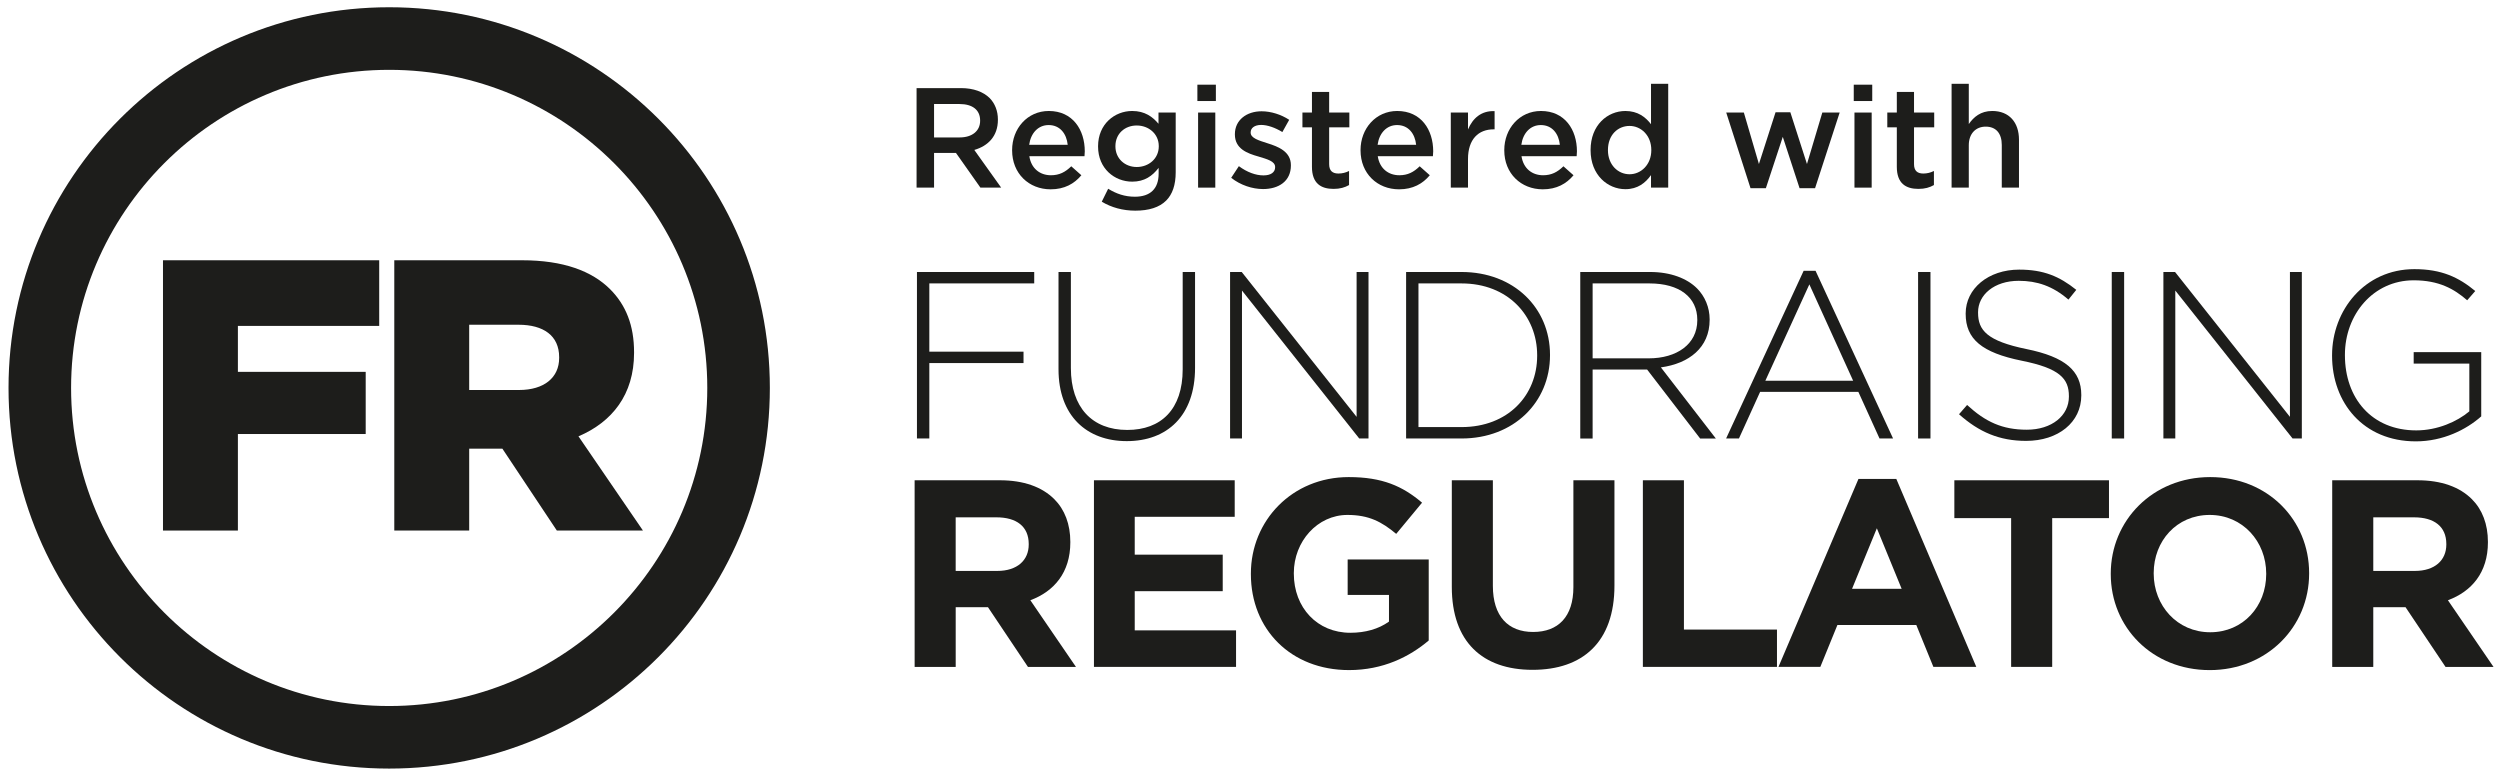
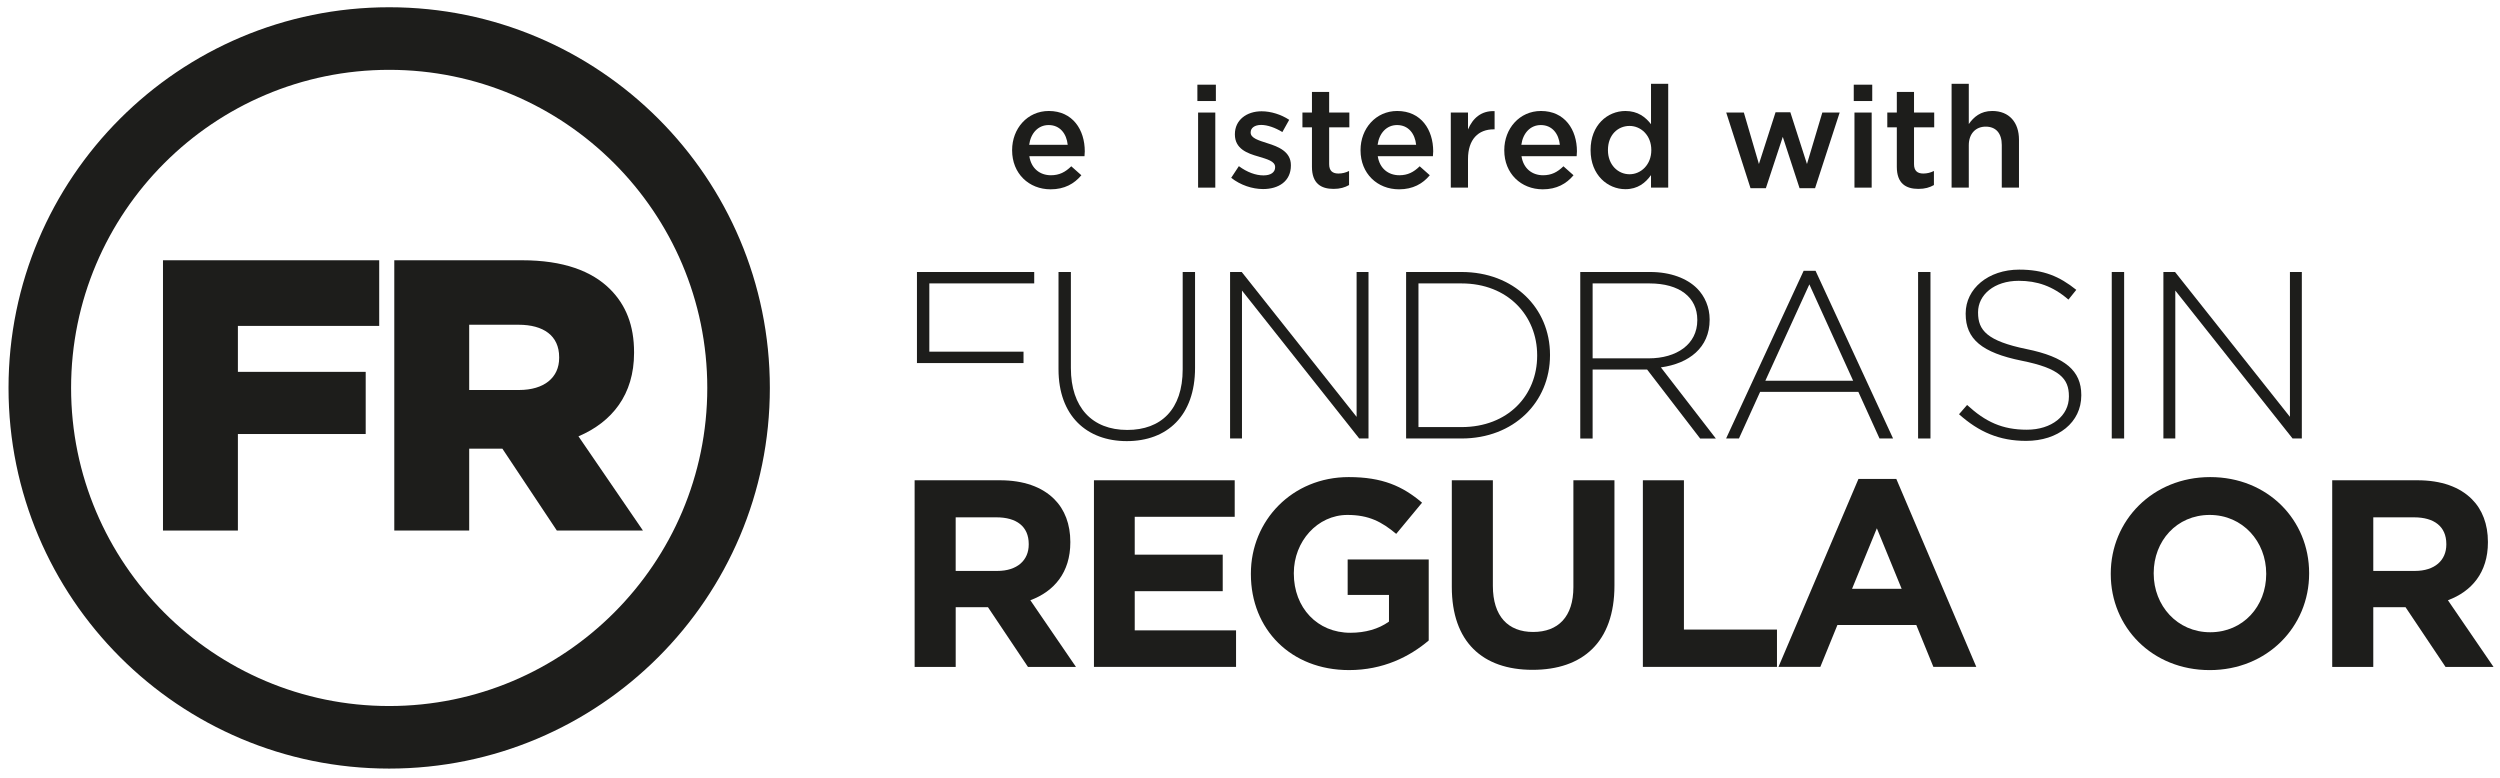
<svg xmlns="http://www.w3.org/2000/svg" version="1.1" id="Layer_1" x="0px" y="0px" viewBox="0 0 228.141 70.965" style="enable-background:new 0 0 228.141 70.965;" xml:space="preserve">
  <style type="text/css">
	.st0{fill:#1D1D1B;}
</style>
  <g>
    <path class="st0" d="M35.516,6.373c16.006,0,29.028,13.022,29.028,29.028   c0,16.006-13.022,29.028-29.028,29.028c-16.006,0-29.028-13.022-29.028-29.028   C6.488,19.394,19.51,6.373,35.516,6.373 M35.516,0.662c-19.185,0-34.738,15.553-34.738,34.738   s15.553,34.738,34.738,34.738c19.185,0,34.738-15.553,34.738-34.738S54.701,0.662,35.516,0.662   L35.516,0.662z" />
    <g>
      <path class="st0" d="M14.873,23.751h19.732v5.99H21.709v4.193h11.663v5.673H21.709v8.809h-6.836V23.751z    " />
      <path class="st0" d="M35.981,23.751h11.663c3.771,0,6.378,0.986,8.034,2.643    c1.444,1.444,2.184,3.312,2.184,5.743v0.071c0,3.805-2.008,6.307-5.074,7.61l5.885,8.598h-7.858    l-4.968-7.47h-3.03v7.47h-6.836C35.981,48.416,35.981,23.751,35.981,23.751z M47.362,35.59    c2.291,0,3.665-1.128,3.665-2.925v-0.07c0-1.973-1.444-2.96-3.7-2.96h-4.51v5.955H47.362z" />
    </g>
  </g>
  <g>
-     <path class="st0" d="M83.678,24.821H94.379v1.043H84.807v6.228h8.596v1.043H84.807v6.88h-1.129   C83.678,40.015,83.678,24.821,83.678,24.821z" />
+     <path class="st0" d="M83.678,24.821H94.379v1.043H84.807v6.228h8.596v1.043H84.807h-1.129   C83.678,40.015,83.678,24.821,83.678,24.821z" />
    <path class="st0" d="M96.596,33.699v-8.878h1.129v8.769c0,3.582,1.932,5.645,5.145,5.645   c3.082,0,5.058-1.868,5.058-5.536v-8.878h1.128v8.749c0,4.363-2.539,6.685-6.23,6.685   C99.179,40.255,96.596,37.955,96.596,33.699z" />
    <path class="st0" d="M112.251,24.821h1.064l10.484,13.22V24.821h1.086V40.015h-0.846l-10.701-13.5v13.5   h-1.086V24.821z" />
    <path class="st0" d="M128.316,24.821h5.058c4.775,0,8.074,3.279,8.074,7.555v0.042   c0,4.276-3.299,7.597-8.074,7.597h-5.058V24.821z M133.374,38.974c4.232,0,6.902-2.887,6.902-6.512   v-0.044c0-3.603-2.67-6.554-6.902-6.554h-3.93v13.11C129.444,38.974,133.374,38.974,133.374,38.974z" />
    <path class="st0" d="M144.209,24.821h6.381c1.868,0,3.365,0.587,4.276,1.498   c0.716,0.717,1.15,1.737,1.15,2.822v0.044c0,2.539-1.888,3.993-4.449,4.341l5.014,6.49h-1.433   l-4.839-6.295h-4.972v6.295h-1.128V24.821z M150.46,32.701c2.541,0,4.429-1.281,4.429-3.474v-0.042   c0-2.041-1.606-3.321-4.363-3.321h-5.189v6.837h5.123V32.701z" />
    <path class="st0" d="M164.594,24.712h1.086l7.075,15.303h-1.237l-1.932-4.254h-8.964l-1.932,4.254h-1.172   L164.594,24.712z M169.11,34.742l-3.995-8.791l-4.015,8.791H169.11z" />
    <path class="st0" d="M175.038,24.821h1.13V40.015h-1.13V24.821z" />
    <path class="st0" d="M178.773,37.802l0.738-0.846c1.671,1.54,3.213,2.258,5.448,2.258   c2.28,0,3.842-1.281,3.842-3.018v-0.044c0-1.606-0.846-2.539-4.298-3.233   c-3.645-0.738-5.123-1.976-5.123-4.276v-0.044c0-2.258,2.063-3.995,4.885-3.995   c2.214,0,3.667,0.609,5.209,1.845l-0.716,0.891c-1.433-1.238-2.867-1.715-4.537-1.715   c-2.236,0-3.711,1.281-3.711,2.865v0.044c0,1.606,0.824,2.583,4.427,3.321   c3.516,0.716,4.994,1.974,4.994,4.188v0.044c0,2.453-2.107,4.146-5.036,4.146   C182.462,40.233,180.596,39.43,178.773,37.802z" />
    <path class="st0" d="M192.711,24.821h1.13V40.015h-1.13V24.821z" />
    <path class="st0" d="M197.423,24.821h1.064l10.484,13.22V24.821h1.086V40.015h-0.846l-10.701-13.5v13.5   h-1.086V24.821z" />
-     <path class="st0" d="M212.816,32.462v-0.044c0-4.101,2.973-7.857,7.511-7.857   c2.475,0,4.037,0.738,5.557,1.996l-0.738,0.846c-1.194-1.041-2.583-1.823-4.883-1.823   c-3.691,0-6.274,3.126-6.274,6.795v0.042c0,3.93,2.453,6.859,6.512,6.859   c1.932,0,3.733-0.802,4.841-1.737V33.178h-5.078v-1.041h6.164v5.86   c-1.367,1.216-3.494,2.28-5.969,2.28C215.66,40.277,212.816,36.738,212.816,32.462z" />
    <path class="st0" d="M83.465,43.828h7.786c2.165,0,3.844,0.607,4.963,1.727   c0.949,0.948,1.46,2.286,1.46,3.893v0.049c0,2.75-1.484,4.476-3.649,5.279l4.161,6.083h-4.38   l-3.649-5.45h-2.944v5.45h-3.747C83.465,60.858,83.465,43.828,83.465,43.828z M91.007,52.101   c1.824,0,2.871-0.974,2.871-2.41v-0.047c0-1.606-1.119-2.434-2.944-2.434h-3.722v4.892H91.007z" />
    <path class="st0" d="M99.83,43.828h12.845v3.333h-9.124v3.455h8.03v3.333h-8.03v3.576h9.246v3.333   H99.83V43.828z" />
    <path class="st0" d="M114.151,52.393v-0.049c0-4.841,3.772-8.807,8.929-8.807   c3.067,0,4.916,0.826,6.692,2.336l-2.359,2.846c-1.315-1.096-2.483-1.728-4.453-1.728   c-2.726,0-4.89,2.409-4.89,5.304v0.049c0,3.114,2.141,5.401,5.156,5.401   c1.364,0,2.58-0.341,3.528-1.021v-2.434h-3.771v-3.235h7.397v7.395   c-1.752,1.484-4.161,2.7-7.275,2.7C117.801,61.15,114.151,57.429,114.151,52.393z" />
    <path class="st0" d="M132.487,53.56v-9.731h3.747v9.634c0,2.773,1.387,4.208,3.674,4.208   s3.674-1.386,3.674-4.088v-9.755h3.747v9.609c0,5.158-2.895,7.689-7.47,7.689   C135.286,61.126,132.487,58.572,132.487,53.56z" />
    <path class="st0" d="M149.922,43.828h3.747V57.452h8.491v3.406h-12.238V43.828z" />
    <path class="st0" d="M169.596,43.706h3.455l7.299,17.152h-3.917l-1.557-3.82h-7.202l-1.557,3.82h-3.82   L169.596,43.706z M173.538,53.731l-2.263-5.523l-2.263,5.523H173.538z" />
-     <path class="st0" d="M183.529,47.282h-5.182v-3.453h14.111v3.453h-5.182v13.576h-3.747V47.282z" />
    <path class="st0" d="M192.621,52.393v-0.049c0-4.841,3.82-8.807,9.075-8.807   c5.257,0,9.027,3.917,9.027,8.758v0.049c0,4.841-3.82,8.807-9.075,8.807   C196.393,61.15,192.621,57.234,192.621,52.393z M206.806,52.393v-0.049   c0-2.919-2.142-5.353-5.158-5.353c-3.018,0-5.109,2.385-5.109,5.304v0.049   c0,2.919,2.141,5.353,5.156,5.353C204.713,57.697,206.806,55.312,206.806,52.393z" />
    <path class="st0" d="M212.829,43.828h7.786c2.164,0,3.844,0.607,4.963,1.727   c0.948,0.948,1.46,2.286,1.46,3.893v0.049c0,2.75-1.484,4.476-3.65,5.279l4.161,6.083h-4.38   l-3.65-5.45h-2.943v5.45h-3.747V43.828z M220.371,52.101c1.825,0,2.872-0.974,2.872-2.41v-0.047   c0-1.606-1.119-2.434-2.945-2.434h-3.721v4.892H220.371z" />
    <g>
-       <path class="st0" d="M83.643,8.04h4.048c1.142,0,2.037,0.337,2.621,0.908    c0.48,0.493,0.753,1.168,0.753,1.959v0.026c0,1.492-0.895,2.387-2.154,2.75l2.452,3.438h-1.894    l-2.232-3.166h-1.998v3.166h-1.596V8.04H83.643z M87.575,12.542c1.142,0,1.868-0.596,1.868-1.518    v-0.026c0-0.973-0.701-1.505-1.881-1.505h-2.323v3.049h2.336V12.542z" />
      <path class="st0" d="M92.362,13.722v-0.026c0-1.959,1.388-3.568,3.348-3.568    c2.18,0,3.283,1.713,3.283,3.685c0,0.142-0.013,0.285-0.026,0.441h-5.034    c0.169,1.116,0.96,1.739,1.972,1.739c0.766,0,1.31-0.286,1.855-0.818l0.921,0.818    c-0.649,0.778-1.544,1.284-2.803,1.284C93.893,17.277,92.362,15.837,92.362,13.722z M97.435,13.216    c-0.104-1.012-0.701-1.804-1.739-1.804c-0.96,0-1.635,0.74-1.778,1.804H97.435z" />
-       <path class="st0" d="M100.543,18.406l0.584-1.181c0.74,0.454,1.505,0.727,2.439,0.727    c1.401,0,2.167-0.727,2.167-2.102v-0.532c-0.571,0.74-1.285,1.259-2.413,1.259    c-1.609,0-3.114-1.194-3.114-3.205v-0.026c0-2.024,1.518-3.218,3.114-3.218    c1.154,0,1.868,0.532,2.4,1.168v-1.025h1.57v5.45c0,1.154-0.298,2.011-0.869,2.582    c-0.623,0.623-1.583,0.921-2.816,0.921C102.476,19.224,101.425,18.938,100.543,18.406z     M105.746,13.359v-0.026c0-1.115-0.921-1.881-2.011-1.881c-1.09,0-1.946,0.752-1.946,1.881v0.026    c0,1.116,0.869,1.881,1.946,1.881C104.825,15.24,105.746,14.475,105.746,13.359z" />
      <path class="st0" d="M109.269,7.728h1.687v1.492h-1.687V7.728z M109.334,10.271h1.57v6.851h-1.57    V10.271z" />
      <path class="st0" d="M112.354,16.227l0.7-1.064c0.753,0.558,1.544,0.843,2.245,0.843    c0.675,0,1.064-0.285,1.064-0.739v-0.026c0-0.532-0.727-0.713-1.531-0.96    c-1.012-0.286-2.141-0.701-2.141-2.011v-0.026c0-1.297,1.077-2.089,2.439-2.089    c0.857,0,1.791,0.299,2.517,0.779l-0.623,1.116c-0.662-0.403-1.363-0.649-1.934-0.649    c-0.61,0-0.96,0.286-0.96,0.675v0.026c0,0.506,0.74,0.714,1.544,0.973    c0.999,0.311,2.128,0.766,2.128,1.998v0.026c0,1.44-1.116,2.153-2.543,2.153    C114.287,17.251,113.21,16.901,112.354,16.227z" />
      <path class="st0" d="M119.724,15.228v-3.607h-0.869v-1.349h0.869V8.39h1.57v1.881h1.843v1.349h-1.843    v3.36c0,0.61,0.311,0.856,0.843,0.856c0.35,0,0.662-0.078,0.973-0.233v1.285    c-0.389,0.22-0.817,0.35-1.414,0.35C120.541,17.239,119.724,16.732,119.724,15.228z" />
      <path class="st0" d="M124.158,13.722v-0.026c0-1.959,1.388-3.568,3.348-3.568    c2.18,0,3.283,1.713,3.283,3.685c0,0.142-0.013,0.285-0.026,0.441h-5.034    c0.169,1.116,0.96,1.739,1.972,1.739c0.766,0,1.31-0.286,1.855-0.818l0.922,0.818    c-0.649,0.778-1.544,1.284-2.803,1.284C125.689,17.277,124.158,15.837,124.158,13.722z     M129.232,13.216c-0.104-1.012-0.701-1.804-1.739-1.804c-0.96,0-1.635,0.74-1.778,1.804H129.232z" />
      <path class="st0" d="M132.395,10.271h1.57V11.815c0.428-1.025,1.22-1.726,2.426-1.673v1.661h-0.091    c-1.376,0-2.336,0.895-2.336,2.711v2.608h-1.57V10.271z" />
      <path class="st0" d="M137.275,13.722v-0.026c0-1.959,1.388-3.568,3.348-3.568    c2.18,0,3.283,1.713,3.283,3.685c0,0.142-0.013,0.285-0.026,0.441h-5.034    c0.169,1.116,0.96,1.739,1.972,1.739c0.766,0,1.31-0.286,1.855-0.818l0.921,0.818    c-0.649,0.778-1.544,1.284-2.803,1.284C138.806,17.277,137.275,15.837,137.275,13.722z M142.348,13.216    c-0.104-1.012-0.701-1.804-1.739-1.804c-0.96,0-1.635,0.74-1.778,1.804H142.348z" />
      <path class="st0" d="M145.151,13.71v-0.026c0-2.27,1.544-3.555,3.179-3.555    c1.129,0,1.842,0.558,2.335,1.207V7.65h1.57v9.471h-1.57v-1.142    c-0.506,0.713-1.219,1.285-2.335,1.285C146.721,17.265,145.151,15.98,145.151,13.71z     M150.692,13.71v-0.026c0-1.323-0.935-2.192-1.985-2.192c-1.077,0-1.972,0.83-1.972,2.192v0.026    c0,1.323,0.908,2.192,1.972,2.192C149.757,15.902,150.692,15.02,150.692,13.71z" />
      <path class="st0" d="M157.529,10.271h1.609l1.375,4.697l1.518-4.723h1.349l1.518,4.723l1.401-4.697h1.583    l-2.245,6.903h-1.415l-1.531-4.684l-1.544,4.684h-1.401L157.529,10.271z" />
      <path class="st0" d="M169.167,7.728h1.687v1.492h-1.687V7.728z M169.232,10.271h1.57v6.851h-1.57    V10.271z" />
      <path class="st0" d="M173.097,15.228v-3.607h-0.869v-1.349h0.869V8.39h1.57v1.881h1.842v1.349h-1.842    v3.36c0,0.61,0.311,0.856,0.843,0.856c0.35,0,0.662-0.078,0.973-0.233v1.285    c-0.389,0.22-0.817,0.35-1.414,0.35C173.915,17.239,173.097,16.732,173.097,15.228z" />
      <path class="st0" d="M178.095,7.65h1.57v3.672c0.441-0.636,1.077-1.194,2.141-1.194    c1.544,0,2.439,1.038,2.439,2.621v4.373h-1.57v-3.892c0-1.064-0.532-1.674-1.466-1.674    c-0.908,0-1.544,0.636-1.544,1.7v3.866h-1.57V7.65z" />
    </g>
  </g>
</svg>